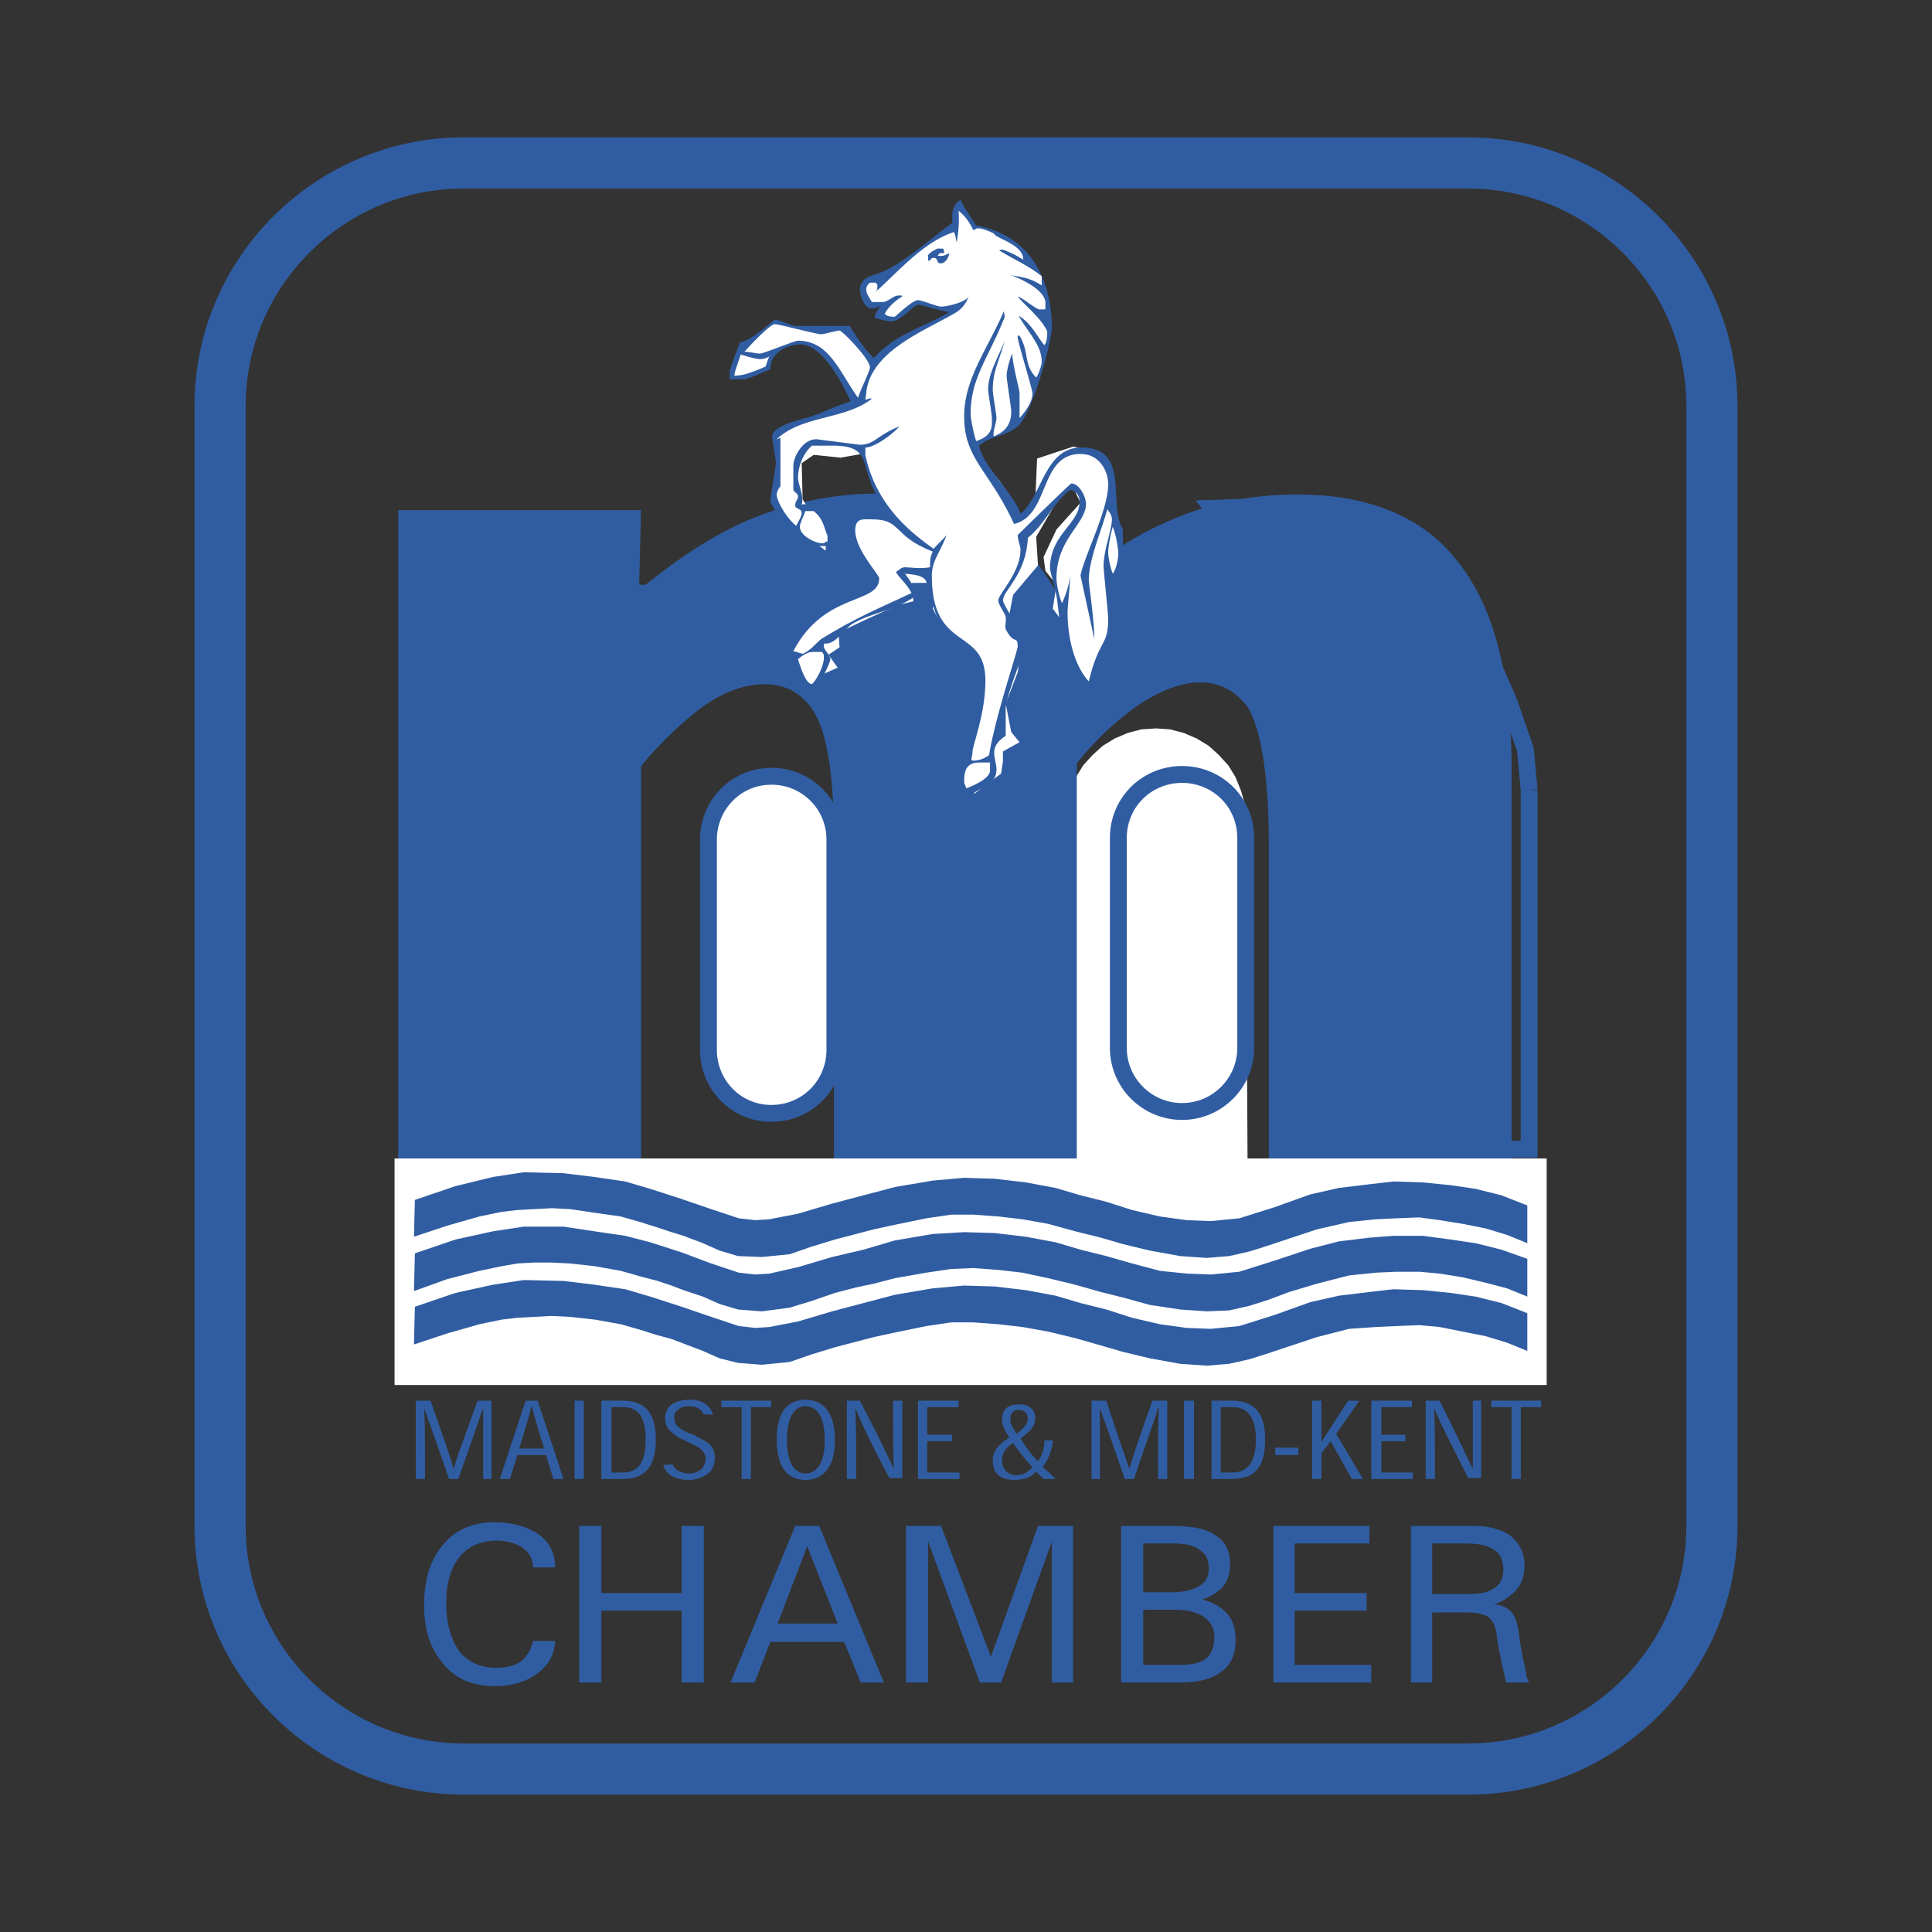
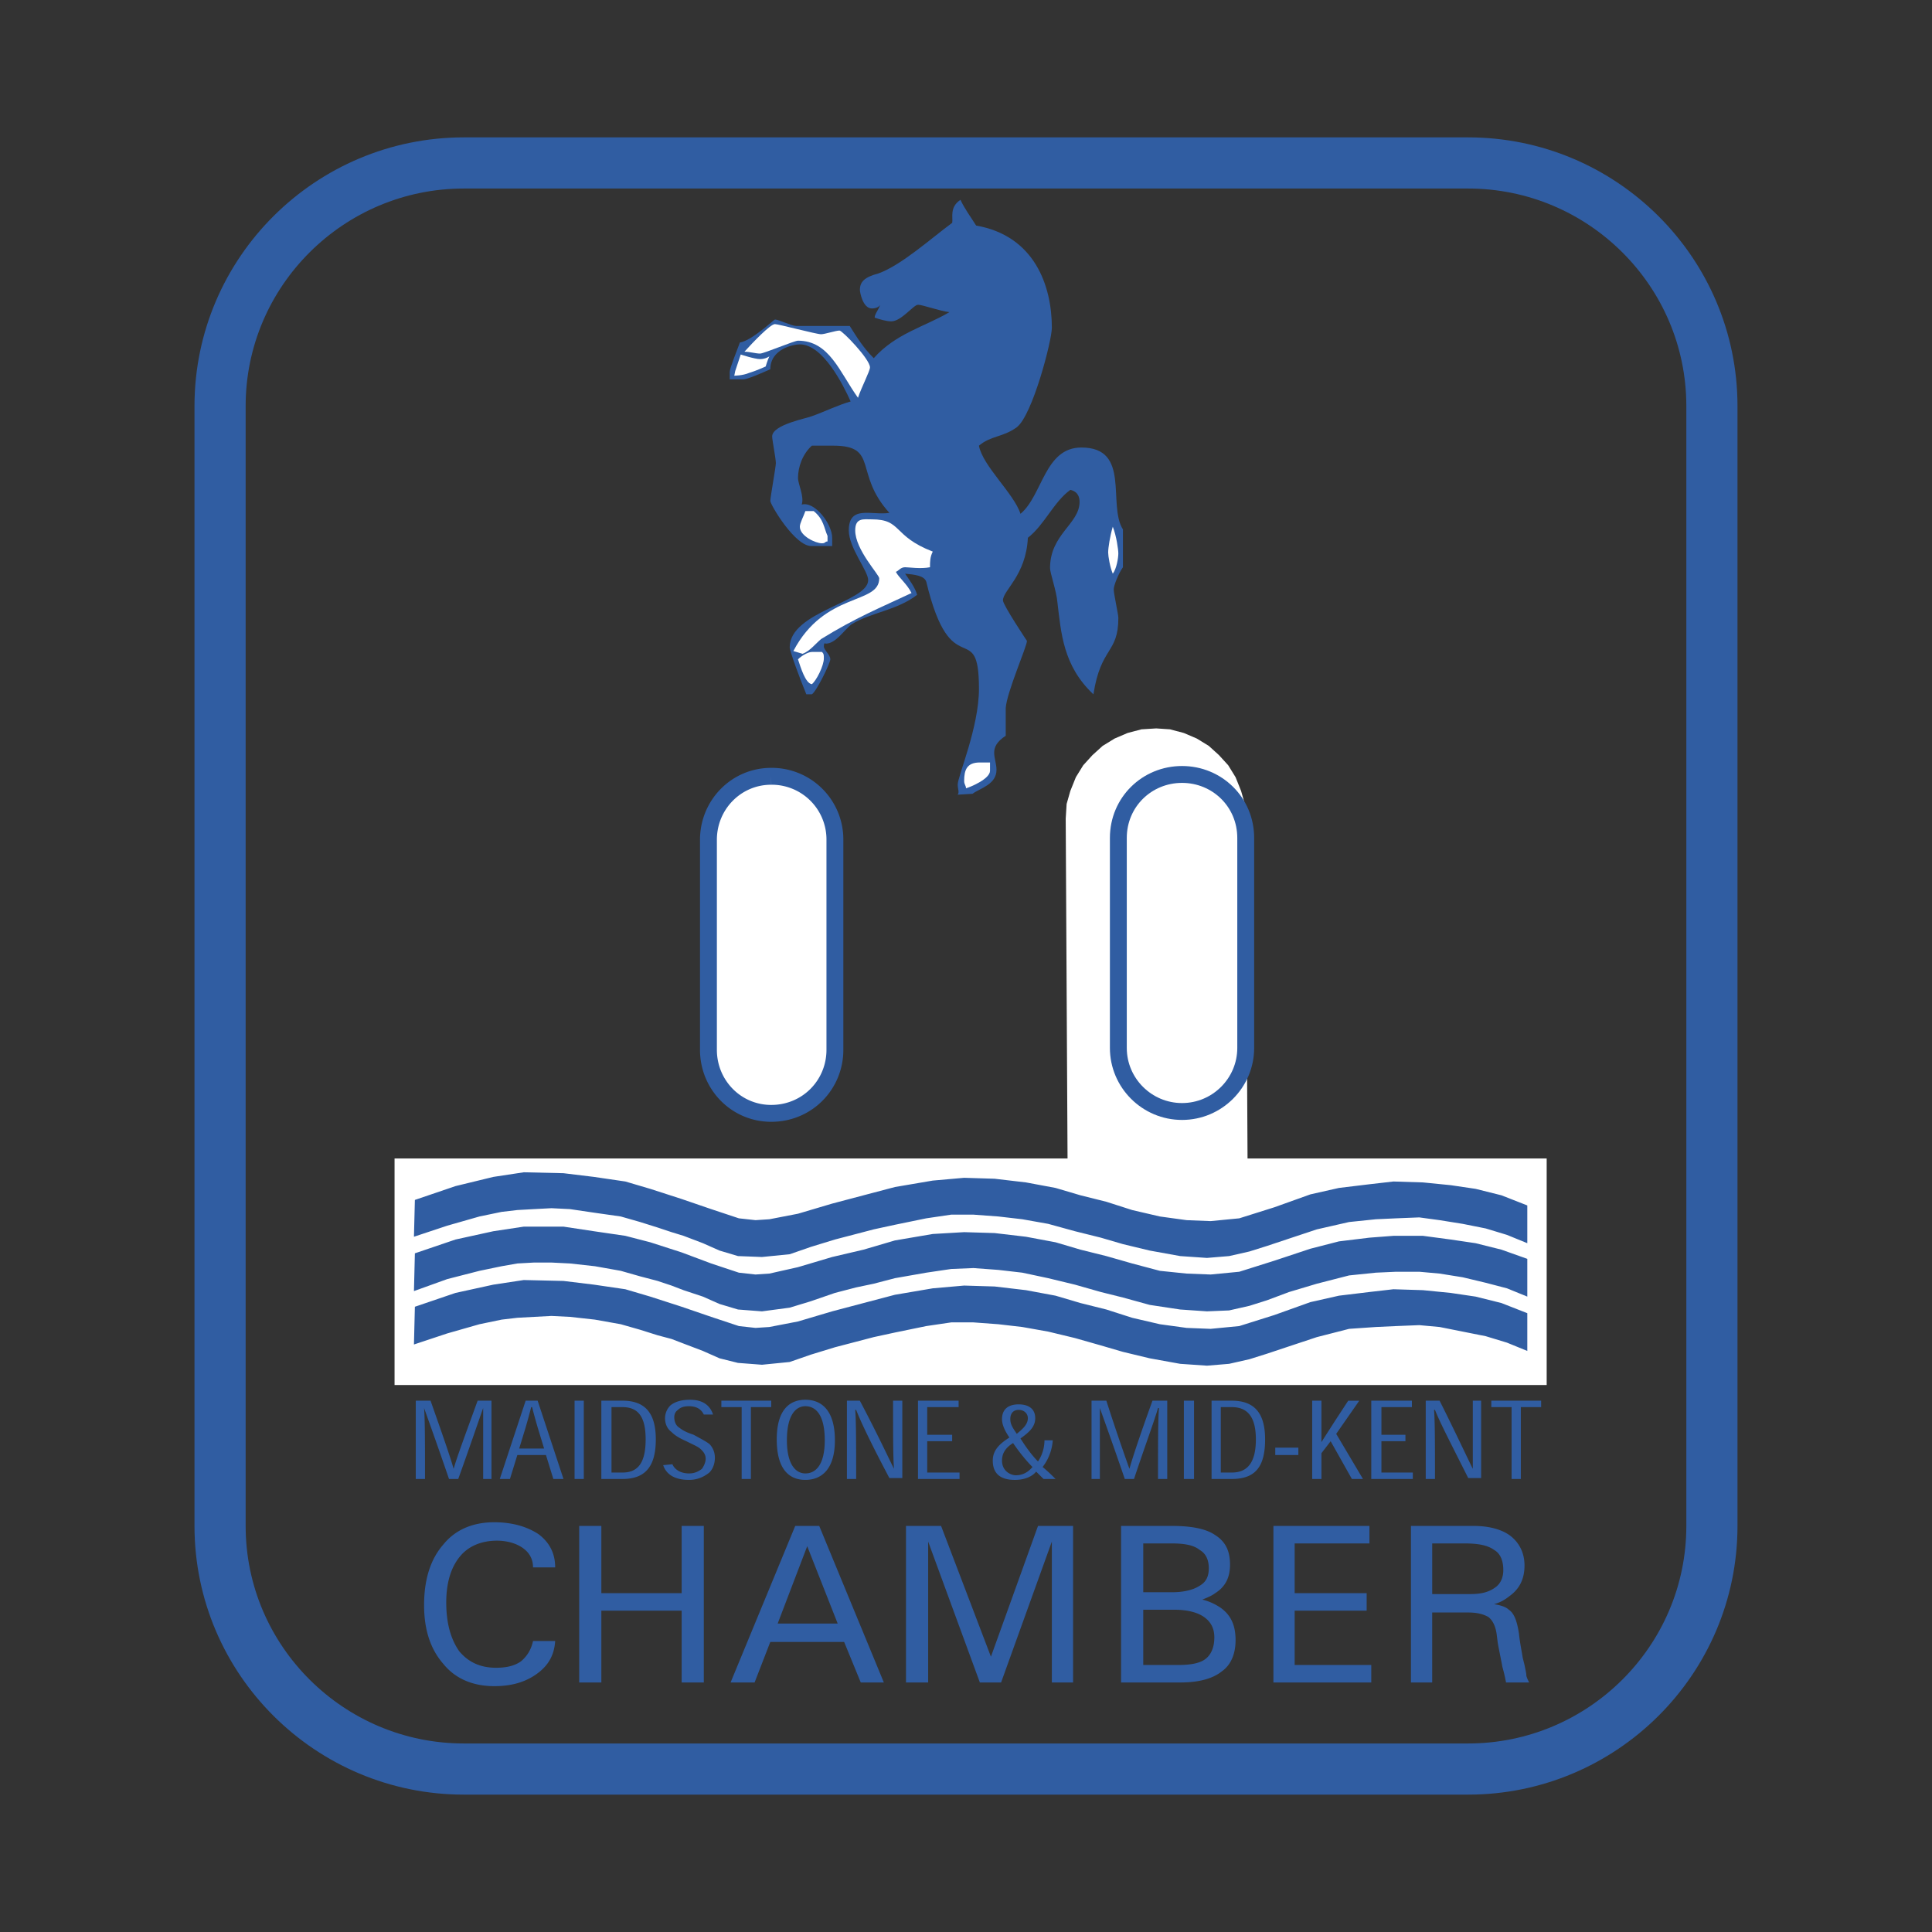
<svg xmlns="http://www.w3.org/2000/svg" width="2500" height="2500" viewBox="0 0 192.756 192.756">
  <rect x="0" y="0" width="192.756" height="192.756" fill="#333333" stroke="none" />
  <path fill-rule="evenodd" clip-rule="evenodd" fill="#fff" fill-opacity="0" d="M0 0h192.756v192.756H0V0z" />
-   <path fill="none" stroke="#305da2" stroke-width="1.684" stroke-miterlimit="2.613" d="M152.562 78.829v35.833h-20.816l-.092-50.35-10.683-13.599 5.802-.184 4.514 1.011 4.328 1.746 4.053 2.388 3.5 2.849 3.131 3.492 2.394 3.767 1.844 4.226 1.656 4.778.369 4.043" />
  <path fill-rule="evenodd" clip-rule="evenodd" fill="#fff" d="M124.471 116.316l-17.961-.642-.184-33.997.092-1.47.367-1.287.553-1.378.738-1.194.92-1.011 1.014-.919 1.197-.735 1.289-.551 1.383-.367 1.473-.092 1.382.092 1.381.367 1.289.551 1.198.735 1.013.919.922 1.011.736 1.194.553 1.378.367 1.287.092 1.47.186 34.639z" />
-   <path d="M150.812 127.434V76.807c0-10.658-2.211-17.182-5.895-21.408-3.408-4.042-8.75-6.064-15.475-6.064-5.064 0-9.209 1.01-13.078 2.756-4.053 1.746-7.369 4.318-10.316 6.983h-.645c-1.566-2.665-3.408-4.961-5.711-6.615-3.039-2.114-7-3.216-12.158-3.216-4.513 0-8.934 1.011-12.71 2.573-3.685 1.562-7.093 3.858-10.409 6.523h-.645l.184-7.442H39.733v76.169h24.224V76.44c2.026-2.48 4.053-4.318 6.079-5.881 2.211-1.562 4.237-2.296 6.264-2.296 2.026 0 3.592.827 4.789 2.572 1.565 2.389 2.119 6.983 2.119 13.323v42.817h24.225v-50.81c2.025-2.573 4.051-4.319 6.078-5.789 2.119-1.378 4.236-2.297 6.172-2.297 2.117 0 3.684.919 4.881 2.573 1.381 2.481 2.027 7.442 2.027 13.506v42.633l24.221.643z" fill-rule="evenodd" clip-rule="evenodd" fill="#305da2" />
  <path fill-rule="evenodd" clip-rule="evenodd" fill="#fff" d="M39.365 115.582h114.947v22.602H39.365v-22.602z" />
  <path fill-rule="evenodd" clip-rule="evenodd" fill="#305da2" d="M41.391 119.717l4.052-1.379 3.777-.918 3.039-.461 3.961.092 3.039.369 3.132.459 2.486.734 3.132 1.012 2.948 1.01 2.763.918 1.658.183 1.381-.09 2.856-.552 3.407-1.01 3.132-.828 3.132-.826 3.776-.643 3.132-.277 3.04.094 3.131.367 2.947.55 2.487.735 2.58.644 2.578.827 2.764.642 2.67.367 2.394.094 2.856-.277 3.5-1.102 3.593-1.287 2.854-.643 3.041-.367 2.394-.275 2.948.092 2.763.275 2.487.367 2.578.643 2.58 1.012v3.767l-2.027-.828-2.118-.643-2.302-.459-2.303-.369-2.027-.275-2.303.092-2.026.093-2.671.276-3.223.734-2.764.918-2.211.737-1.75.55-2.025.459-2.211.184-2.672-.184-3.039-.55-2.672-.643-2.209-.645-2.58-.642-2.67-.735-2.58-.459-2.394-.277-2.487-.183h-2.211l-2.487.367-3.131.644-2.119.459-1.75.459-2.118.553-2.395.734-2.118.735-2.764.275-2.394-.092-1.842-.55-1.658-.735-1.934-.736-1.197-.367-1.382-.459-1.75-.551-1.935-.553-2.578-.367-2.487-.367-1.843-.092-1.75.092-1.658.092-1.565.183-2.211.459-3.223.92-3.317 1.102.093-3.674z" />
  <path fill-rule="evenodd" clip-rule="evenodd" fill="#305da2" d="M41.391 125.045l4.052-1.377 3.777-.828 3.039-.459h3.961l3.039.459 3.132.459 2.486.644 3.132 1.01 2.948 1.104 2.763.918 1.658.183 1.381-.092 2.856-.642 3.407-1.012 3.132-.734 3.132-.92 3.776-.643 3.132-.183 3.04.091 3.131.368 2.947.552 2.487.735 2.58.642 2.578.737 2.764.734 2.67.275 2.394.092 2.856-.275 3.5-1.104 3.593-1.193 2.854-.734 3.041-.37 2.394-.183h2.948l2.763.369 2.487.367 2.578.643 2.58.918v3.767l-2.027-.826-2.118-.553-2.302-.55-2.303-.368-2.027-.183h-2.303l-2.026.092-2.671.275-3.223.828-2.764.826-2.211.826-1.75.553-2.025.459-2.211.092-2.672-.184-3.039-.459-2.672-.736-2.209-.551-2.58-.734-2.67-.645-2.58-.55-2.394-.276-2.487-.183-2.211.091-2.487.368-3.131.55-2.119.553-1.75.367-2.118.551-2.395.826-2.118.645-2.764.367-2.394-.184-1.842-.552-1.658-.735-1.934-.642-1.197-.459-1.382-.461-1.75-.459-1.935-.551-2.578-.459-2.487-.275-1.843-.092h-1.75l-1.658.092-1.565.275-2.211.459-3.223.826-3.317 1.195.093-3.767z" />
  <path fill-rule="evenodd" clip-rule="evenodd" fill="#305da2" d="M41.391 130.375l4.052-1.379 3.777-.826 3.039-.461 3.961.092 3.039.369 3.132.459 2.486.734 3.132 1.012 2.948 1.01 2.763.918 1.658.183 1.381-.09 2.856-.552 3.407-1.01 3.132-.828 3.132-.826 3.776-.643 3.132-.275 3.04.092 3.131.367 2.947.55 2.487.735 2.58.644 2.578.827 2.764.642 2.67.367 2.394.094 2.856-.277 3.5-1.102 3.593-1.287 2.854-.643 3.041-.367 2.394-.275 2.948.092 2.763.275 2.487.367 2.578.643 2.58 1.012v3.767l-2.027-.828-2.118-.643-2.302-.459-2.303-.459-2.027-.185-2.303.092-2.026.093-2.671.184-3.223.826-2.764.918-2.211.737-1.75.55-2.025.459-2.211.184-2.672-.184-3.039-.55-2.672-.643-2.209-.645-2.58-.734-2.67-.643-2.58-.459-2.394-.277-2.487-.183h-2.211l-2.487.367-3.131.644-2.119.459-1.75.459-2.118.553-2.395.734-2.118.735-2.764.275-2.394-.183-1.842-.459-1.658-.735-1.934-.736-1.197-.459-1.382-.367-1.75-.551-1.935-.553-2.578-.459-2.487-.275-1.843-.092-1.75.092-1.658.092-1.565.183-2.211.459-3.223.92-3.317 1.102.093-3.766z" />
  <path d="M117.932 77.267c3.5 0 6.354 2.756 6.354 6.339v20.948c0 3.492-2.854 6.342-6.354 6.342s-6.355-2.85-6.355-6.342V83.606c-.001-3.583 2.855-6.339 6.355-6.339z" fill-rule="evenodd" clip-rule="evenodd" fill="#fff" />
  <path d="M117.932 77.267c3.5 0 6.354 2.756 6.354 6.339v20.948c0 3.492-2.854 6.34-6.354 6.34s-6.355-2.848-6.355-6.34V83.606c-.001-3.583 2.855-6.339 6.355-6.339" fill="none" stroke="#305da2" stroke-width="1.684" stroke-miterlimit="2.613" />
  <path d="M45.259 146.545c-.368-1.285-1.105-3.398-2.303-6.799h-1.474v7.811h.921c0-3.492 0-5.789-.092-7.076.46 1.287 1.29 3.584 2.487 7.076h.921c1.29-3.584 2.026-5.789 2.487-7.076v7.076h.829v-7.811h-1.382c-1.196 3.309-2.026 5.514-2.394 6.799zM54.47 145.168l.737 2.389h1.013l-2.579-7.811h-1.197l-2.579 7.811h1.013l.737-2.389h2.855zm-.184-.645h-2.487l.645-2.113c.184-.643.368-1.285.552-2.021h.092c.184.736.368 1.379.553 2.021l.645 2.113zM58.246 147.557v-7.811h-.92v7.811h.92zM62.115 147.557c2.302 0 3.315-1.287 3.315-3.951s-1.105-3.859-3.315-3.859h-2.119v7.811h2.119v-.001zm-1.106-.643v-6.525h1.105c1.658 0 2.302 1.104 2.302 3.217 0 2.297-.737 3.309-2.302 3.309h-1.105v-.001zM71.141 141.125c-.276-.828-.921-1.471-2.303-1.471-.829 0-1.474.184-1.935.551a1.814 1.814 0 0 0-.552 1.287c0 .643.276 1.102.645 1.377.276.277.645.553 1.474.92.92.459 1.197.551 1.474.826.184.184.46.459.46.92 0 .367-.184.734-.369 1.01-.368.275-.737.459-1.29.459-.921 0-1.473-.459-1.658-.918l-.921.092c.276.826 1.013 1.471 2.579 1.471.921 0 1.566-.367 2.027-.734.368-.369.552-.92.552-1.471 0-.645-.276-1.104-.552-1.379-.369-.275-.737-.459-1.566-.918-.829-.277-1.105-.461-1.474-.736-.276-.184-.46-.551-.46-1.01 0-.275.092-.551.368-.736.276-.275.645-.367 1.105-.367.921 0 1.29.459 1.474.828h.922v-.001zM76.944 139.746H71.97v.643h2.026v7.168h.921v-7.168h2.027v-.643zM77.496 143.605c0 2.939 1.197 4.043 2.855 4.043s2.947-1.104 2.947-3.951c0-2.941-1.29-4.043-2.947-4.043-1.658 0-2.855 1.102-2.855 3.951zm2.856-3.308c1.013 0 1.934.828 1.934 3.4 0 2.48-.921 3.307-1.934 3.307-.921 0-1.842-.826-1.842-3.307-.001-2.572.921-3.4 1.842-3.4zM89.194 146.545c-.553-1.102-1.658-3.49-3.408-6.799h-1.289v7.811h.921c0-3.4 0-5.697-.092-6.893h.092c.46 1.195 1.565 3.492 3.316 6.801h1.29v-7.719h-.921c-.001 3.309-.001 5.606.091 6.799zM92.509 143.146v-2.757h3.132v-.643h-4.053v7.811h4.145v-.643h-3.224v-3.125h2.488v-.643h-2.488zM105.312 147.557c-.369-.369-.736-.736-1.289-1.195a4.915 4.915 0 0 0 1.012-2.664h-.828c0 .826-.275 1.562-.645 2.113-.645-.643-1.289-1.562-1.75-2.297.92-.645 1.473-1.195 1.473-2.021 0-.92-.645-1.379-1.656-1.379-1.105 0-1.658.551-1.658 1.471 0 .643.367 1.285.736 1.838-1.014.643-1.658 1.285-1.658 2.297 0 1.285.738 1.93 2.211 1.93 1.014 0 1.75-.367 2.119-.828l.736.736h1.197v-.001zm-4.513-5.973c0-.643.369-.92.83-.92.553 0 .92.369.92.828 0 .643-.553 1.102-1.105 1.562-.368-.552-.645-.919-.645-1.47zm-.828 4.135c0-.736.367-1.287 1.105-1.746.553.826 1.289 1.746 1.934 2.389-.461.553-1.014.826-1.658.826-.461 0-1.381-.368-1.381-1.469zM112.682 146.545a232.819 232.819 0 0 1-2.303-6.799h-1.475v7.811h.83v-7.076c.459 1.287 1.289 3.584 2.486 7.076h.92c1.197-3.584 2.027-5.789 2.395-7.076h.094c-.094 1.287-.094 3.584-.094 7.076h.922v-7.811h-1.475c-1.195 3.309-1.933 5.514-2.3 6.799zM119.129 147.557v-7.811h-1.014v7.811h1.014zM122.904 147.557c2.395 0 3.316-1.287 3.316-3.951s-1.105-3.859-3.316-3.859h-2.025v7.811h2.025v-.001zm-1.105-.643v-6.525h1.105c1.658 0 2.395 1.104 2.395 3.217 0 2.297-.828 3.309-2.395 3.309h-1.105v-.001zM127.234 144.432v.736h2.303v-.736h-2.303zM131.84 143.881v-4.134h-.922v7.811h.922v-2.574l.92-1.193 2.119 3.768h1.105l-2.672-4.502 2.303-3.309h-1.105l-1.381 2.113c-.461.733-.83 1.285-1.289 2.02zM137.826 143.146v-2.757h3.039v-.643h-4.053v7.811h4.145v-.643h-3.131v-3.125h2.395v-.643h-2.395zM146.943 146.545c-.553-1.102-1.656-3.49-3.314-6.799h-1.383v7.811h.922c0-3.4 0-5.697-.092-6.893h.092c.461 1.195 1.658 3.492 3.316 6.801h1.289v-7.719h-.83v6.799zM153.76 139.746h-4.973v.643h2.025v7.168h.922v-7.168h2.026v-.643zM53.181 163.727c-.185.828-.553 1.471-1.198 2.021-.645.459-1.474.645-2.487.645-1.566 0-2.763-.553-3.684-1.654-.829-1.195-1.29-2.758-1.29-4.869 0-1.932.46-3.492 1.381-4.596.829-1.01 2.119-1.561 3.685-1.561 1.013 0 1.934.275 2.579.734.645.459 1.013 1.102 1.013 1.93h2.21c0-1.379-.553-2.48-1.658-3.309-1.105-.734-2.579-1.193-4.421-1.193-2.119 0-3.869.734-5.066 2.205-1.29 1.469-1.934 3.49-1.934 6.064 0 2.48.645 4.41 1.934 5.879 1.197 1.471 2.947 2.205 5.066 2.205 1.842 0 3.224-.459 4.329-1.285 1.105-.828 1.657-1.838 1.75-3.217h-2.209v.001zM57.786 167.861h2.21v-7.166h8.013v7.166H70.22v-15.619H68.009v6.707h-8.013v-6.707h-2.21v15.619zM80.536 154.264l3.04 7.717h-5.987l2.947-7.717zm-7.645 13.597h2.395l1.566-4.043h7.369l1.658 4.043h2.303l-6.447-15.619H79.34l-6.449 15.619zM92.602 153.805l5.158 14.056H99.879l5.064-14.056v14.056H107.062v-15.619h-3.5l-4.697 13.047-4.974-13.047h-3.5v15.619H92.602v-14.056zM111.852 167.861h5.894c1.842 0 3.225-.367 4.146-1.102.92-.645 1.381-1.746 1.381-3.125 0-1.471-.461-2.48-1.475-3.215a5.628 5.628 0 0 0-1.842-.828c.461-.184.922-.367 1.289-.643 1.014-.643 1.475-1.562 1.475-2.848 0-1.379-.461-2.297-1.475-2.941-.92-.643-2.395-.918-4.328-.918h-5.066v15.62h.001zm2.21-13.873h2.855c1.289 0 2.211.184 2.764.643.645.367.92 1.01.92 1.838 0 .826-.275 1.379-.92 1.746-.553.367-1.475.643-2.764.643h-2.855v-4.87zm0 6.616h3.131c1.291 0 2.303.275 2.947.734s1.014 1.104 1.014 2.021c0 .92-.275 1.654-.828 2.113s-1.475.643-2.764.643h-3.5v-5.511zM136.812 167.861v-1.746h-7.644v-5.42h7.184v-1.746h-7.184v-4.961h7.461v-1.746h-9.58v15.619h9.763zM142.891 153.988h3.225c1.381 0 2.303.184 2.947.643.645.367.922 1.104.922 2.021 0 .734-.277 1.379-.83 1.746-.645.459-1.381.643-2.486.643h-3.777v-5.053h-.001zm-2.118 13.873h2.117v-6.982h3.594c.92 0 1.564.184 2.025.459.461.367.738 1.012.83 1.838l.092.734c.184 1.012.367 1.838.461 2.391.184.643.275 1.102.367 1.561h2.303c-.092-.184-.184-.367-.275-.643 0-.275-.094-.643-.186-1.104l-.184-.734c-.092-.643-.277-1.471-.369-2.389-.184-1.195-.459-2.021-1.012-2.389-.277-.275-.83-.459-1.475-.551.645-.184 1.105-.461 1.566-.828 1.012-.734 1.473-1.746 1.473-3.031 0-1.195-.461-2.205-1.381-2.941-.828-.643-2.119-1.01-3.684-1.01h-6.264v15.619h.002z" fill-rule="evenodd" clip-rule="evenodd" fill="#305da2" />
  <path d="M76.944 77.451a6.301 6.301 0 0 1 6.355 6.34v20.948c0 3.492-2.763 6.342-6.355 6.342-3.5 0-6.263-2.85-6.263-6.342V83.791c0-3.492 2.763-6.34 6.263-6.34z" fill-rule="evenodd" clip-rule="evenodd" fill="#fff" />
  <path d="M76.944 77.451a6.301 6.301 0 0 1 6.355 6.34v20.948c0 3.492-2.763 6.342-6.355 6.342-3.5 0-6.263-2.85-6.263-6.342V83.791c0-3.492 2.763-6.34 6.263-6.34" fill="none" stroke="#305da2" stroke-width="1.684" stroke-miterlimit="2.613" />
-   <path fill-rule="evenodd" clip-rule="evenodd" fill="#fff" d="M85.141 41.433l10.961 2.205 3.685 4.411 2.209 3.583 1.289-1.47.186-4.411 3.591-1.194 2.12.46.828 2.481-.276 3.491.368 2.388.736 1.287-.645.275-1.472-.367.92 1.562 1.197 2.114-.184 2.113-1.381-.368-.738-1.654-.828-.643.369 2.205.645 1.379.275 1.837.277 1.562-2.302.827.92-1.103-1.198-1.47-1.658-2.205.369-2.389-1.105-1.378-.184-1.378 1.289-2.757 2.395-2.664-.737-1.562-2.119.367.092 1.746-1.656 2.848.183 2.849-2.486 2.94-.461 2.389 1.381 1.929-.461 3.4-1.197 3.124.553 2.848.83 1.011-1.659.919v1.01l-.183 1.195-2.672 2.022.184-2.573-.368-1.562.92-1.379 1.014-2.205.184-3.124-.92-2.664-3.869-2.573-1.29-2.389.461-2.572h-2.579l.184 1.837-1.566.368-3.408 1.562-2.487 1.194.093 1.47-1.106.735.921 1.287-3.315 1.47.184-2.114.553-2.572 1.657-1.011 5.25-3.032-.092-1.562-1.842-2.389-.921-2.022 1.382-1.194 1.934-.367 2.118.459-.46-.919-2.026-2.572-2.027-3.492-2.118.368-2.672-.276-1.197.827.093 3.583 1.381 2.389.921.092v2.664l-1.474-1.102-1.197-.735-1.198-.827-.644-6.34.921-1.837 2.947-1.654 3.408-1.011z" />
  <path d="M95.826 19.933c.368.827 1.104 1.837 1.565 2.572 5.803 1.011 7.553 5.973 7.553 10.199 0 1.286-1.934 8.729-3.5 9.923-1.381 1.011-2.578.827-3.775 1.838.367 2.021 3.5 4.778 4.145 6.799 2.211-1.837 2.395-6.615 6.078-6.615 4.975 0 2.58 5.696 4.145 8.177v3.767c-.459.644-.92 1.838-.92 2.205 0 .46.461 2.481.461 2.849 0 3.583-1.75 2.849-2.486 7.626-3.041-2.848-3.225-6.156-3.594-9.188-.092-1.103-.736-2.94-.736-3.399 0-3.4 2.947-4.41 2.947-6.616 0-.367-.092-1.011-.922-1.194-1.656 1.194-2.578 3.491-4.236 4.778-.184 3.767-2.486 5.237-2.486 6.248 0 .459 2.395 4.042 2.395 4.042 0 .552-2.027 5.146-2.119 6.708v2.756c-1.842 1.194-.92 2.205-.92 3.399 0 1.47-1.658 1.838-2.395 2.39l-1.474.091c.184-.275 0-.551 0-1.011 0-.827 2.119-5.697 2.119-9.555 0-7.259-2.764-.276-5.25-10.659-.185-.643-1.197-.735-2.119-.827.369.551 1.013 1.378 1.198 2.113-2.026 1.562-4.605 1.746-6.54 2.94-.737.551-1.566 1.929-2.579 1.929 0 0-.184-.184-.184.276 0 .367.645.826.645 1.286 0 .367-1.382 3.216-1.842 3.491h-.553c-.645-1.562-1.658-4.318-1.658-4.686 0-3.583 7.829-4.502 7.829-6.707 0-.918-1.934-3.216-1.934-4.961 0-2.573 2.302-1.47 4.053-1.746-3.592-3.951-1.013-6.707-5.619-6.707H81c-.921.827-1.382 2.113-1.382 3.216 0 .643.645 1.838.368 2.664 1.29-.367 3.04 1.93 3.04 3.308v.827H81c-1.658.091-4.145-4.135-4.145-4.502 0-.368.553-3.399.553-3.767 0-.459-.369-2.297-.369-2.665 0-1.194 3.592-1.837 3.961-2.021 1.289-.459 2.579-1.103 3.868-1.47-.737-1.654-2.763-5.697-5.065-5.697-.646 0-2.948.46-2.948 2.481-.829.368-2.303 1.011-2.671 1.011h-1.381v-.735c0-.367.645-1.93 1.013-2.94 1.197-.184 3.408-2.297 3.5-2.297.368 0 1.658.643 2.119.643h5.342c.645 1.011 1.289 2.113 2.395 3.216 2.211-2.481 5.065-3.125 7.553-4.595-.921-.092-2.671-.734-3.132-.734s-1.658 1.654-2.671 1.654c-.46 0-1.105-.184-1.658-.368 0-.367.368-.735.553-1.286-.092.184-.368.367-.829.367-.921 0-1.197-1.654-1.197-1.838 0-.827.461-1.286 1.842-1.653 2.303-.827 5.25-3.492 7.369-5.054.086-.55-.282-1.561.824-2.296z" fill-rule="evenodd" clip-rule="evenodd" fill="#305da2" />
-   <path d="M95.641 21.036c.737.551 1.197 1.378 1.474 1.93.275-.092.184-.184.553-.184.367 0 1.75.551 1.566.643.736.551 2.854 1.103 2.854 2.481-.736-.459-1.473-.827-2.117-1.011 0 0-.092 0-.277.092 1.658 1.011 2.855 1.47 4.238 2.573v.919c-1.105-.735-1.936-.827-3.041-1.011.277.092 3.408 1.286 3.408 2.756v.643h-.553c-.275.092-1.75-1.194-2.211-1.286.738.919 2.396 2.205 2.949 3.491 0 1.011-.186 1.195-.277 1.378-.645-.735-1.381-2.297-2.578-2.94 1.012 1.745 2.303 2.94 2.303 4.594 0 .368-.369 1.378-.553 1.562-1.105-1.102-.83-2.297-1.291-3.399-.459-1.195-.553-.735-.553-.644 0 .459 1.475 5.237 1.475 5.605 0 .827-.553 1.654-1.289 2.481v-2.481c0-.368-.645-2.573-.736-3.951-.277.644-.555 1.746-.555 2.206 0 .367.461 3.215.461 3.583 0 1.01-.367 1.929-1.75 2.48-.092-.551.277-1.378.277-1.837 0-.368-.369-2.389-.369-2.756 0-1.93.553-2.665 1.197-4.962-.736 1.838-1.658 3.308-1.658 4.87 0 .368.369 2.389.369 2.849 0 .735.184 1.746-1.566 2.297-.275-.827-.552-2.297-.552-2.665 0-3.675 1.75-5.513 3.408-9.74l-.092-.551c-1.566 3.675-3.96 6.708-3.96 10.475 0 4.318 2.486 5.329 4.974 10.75 3.592-.827 2.486-6.983 6.631-6.983 1.936 0 2.764 1.746 2.764 3.032 0 2.573-2.395 7.167-2.764 9.096l1.383 6.34c0-1.837-.553-5.513-.553-5.88 0-2.113 1.289-4.961 1.842-7.075.275.367.461.643.461 1.011 0 1.103-.83 3.032-.83 4.686 0 .368.461 4.778.461 5.237 0 2.757-.922 2.021-1.934 6.248-1.658-1.838-2.119-4.87-2.119-6.891 0-.459.184-2.113.275-3.675-.092.735-.367 1.746-.828 2.756-.369-.827-.553-2.113-.553-2.48 0-3.951 2.947-5.421 2.947-7.442 0-.644-.645-2.021-1.473-2.021-.094 0-5.344 5.145-5.344 5.145 0 .459.277 1.103.277 1.47 0 2.297-2.211 4.411-2.211 5.054 0 .459.645 1.194.736 1.654s-.184 1.01.092 1.378c.738 1.378 1.105.46 1.105 1.562 0 .459-2.209 6.891-2.855 10.841a2.696 2.696 0 0 1-1.564.551c-.369 0-.092-.367-.092-.827 0-.735 1.289-3.767 1.289-7.167 0-5.421-5.342-2.757-5.342-10.475 0-1.47.829-2.297 1.474-4.043-.368.459-.829.827-1.29 1.378-2.487-1.746-5.803-4.502-6.816-9.372v-.735c.921 0 2.671-1.286 3.408-2.113-2.303.919-2.487 1.837-3.961 1.837l-4.329-.551c-1.474 0-2.303 1.93-2.303 2.573v2.389c0 .367.461.367.461.735 0 .367-.276.459-.276.918 0 .368.645.276.645.735 0 .368-.368.919-.552 1.287-1.013-.827-1.935-2.481-1.935-3.124 0-.368.369-.827.369-.827v-4.594c0-.459-.092-.092-.369-.092 2.487-2.389 6.816-1.929 9.487-4.042-.184-.092-.46.092-.645.092l.092-.735c.46-4.135 5.895-6.156 8.842-7.902.829-.459 1.197-1.194 1.381-1.654-.276.551-2.118 1.011-2.763 1.011-.368 0-1.935-.644-2.303-.644-.46 0-1.474.919-2.303 1.654-.829 0-.829-.184-1.013-.275.276-.644 1.105-1.379 1.75-1.746-.185-.184 0-.092-.461-.092-.368 0-1.013.643-1.474.643h-1.105c-.184-.367-.552-.826-.552-1.194 0-.459.184-.551.368-.734h.553c.184.184.184.092.184.459 0 .368-.092.275-.184.459 2.027-1.746 4.697-4.962 7.829-5.972.184.367.184.735.276 1.01.094-.644.278-1.562.186-3.124z" fill-rule="evenodd" clip-rule="evenodd" fill="#fff" />
-   <path d="M93.523 24.803h.553s.184.184.092.459c-.184 0-.46-.092-.553.184 0 0-.184.092.185.092.46 0 .46-.092.921-.275-.092.459-.368 1.011-.921 1.011-.369 0-.185-.552-.645-.552-.369 0-.276.368-.553.276v-.551c.184-.277.552-.461.921-.644z" fill-rule="evenodd" clip-rule="evenodd" fill="#305da2" />
  <path d="M77.312 32.337c.368 0 4.145 1.011 4.605 1.011.368 0 1.474-.368 1.842-.368.276 0 3.039 2.849 3.039 3.675 0 .368-.829 1.929-1.197 3.032-1.842-2.573-2.855-5.697-5.987-5.697-.368 0-3.408 1.286-3.776 1.286-.46 0-1.013-.184-1.566-.184.83-.918 2.58-2.755 3.04-2.755zM80.352 50.989h.829c1.014.827 1.014 1.654 1.382 2.48v.552c-.276 0-.184.184-.553.184-.645 0-2.21-.735-2.21-1.654-.001-.368.367-1.01.552-1.562zM86.983 51.816c3.04 0 2.027 1.653 6.079 3.216-.276.551-.276 1.011-.276 1.562-.921.185-2.118 0-2.487 0-.46 0-.645.368-.92.46.276.551 1.104 1.194 1.565 2.113-3.132 1.47-5.619 2.48-9.026 4.594-.553.459-1.105 1.194-1.842 1.47l-.922-.276c3.132-5.972 8.566-4.594 8.566-7.258 0-.368-2.395-2.849-2.395-4.778 0-1.287.829-1.103 1.658-1.103zM111.023 52.551c.367.918.553 2.297.553 2.665 0 .459-.186 1.562-.553 2.021-.277-.644-.461-1.746-.461-2.113 0-.46.184-1.655.461-2.573zM80.997 65.046h1.013c.185.184.185.275.185.644 0 .735-.737 2.205-1.197 2.573-.645-.092-1.105-1.654-1.382-2.481.367-.368 1.012-.736 1.381-.736zM97.76 76.072h1.014v.828c0 .827-2.027 1.654-2.396 1.746 0-.276-.184-.368-.184-.735 0-1.104.276-1.839 1.566-1.839z" fill-rule="evenodd" clip-rule="evenodd" fill="#fff" />
  <path d="M73.904 35.369l-.552 1.654-.092.459s.829 0 1.474-.276c.645-.184 1.658-.643 1.658-.643s.185-.644.368-1.011c0 0-.368.276-.921.276s-1.935-.459-1.935-.459z" fill-rule="evenodd" clip-rule="evenodd" fill="#fff" />
  <path d="M96.378 16.258h50.106c13.355 0 24.314 10.842 24.314 24.256v111.728c0 13.414-10.959 24.256-24.314 24.256H46.272c-13.355 0-24.316-10.842-24.316-24.256V40.514c0-13.415 10.96-24.256 24.316-24.256h50.106z" fill="none" stroke="#305da2" stroke-width="5.104" stroke-miterlimit="2.613" />
</svg>